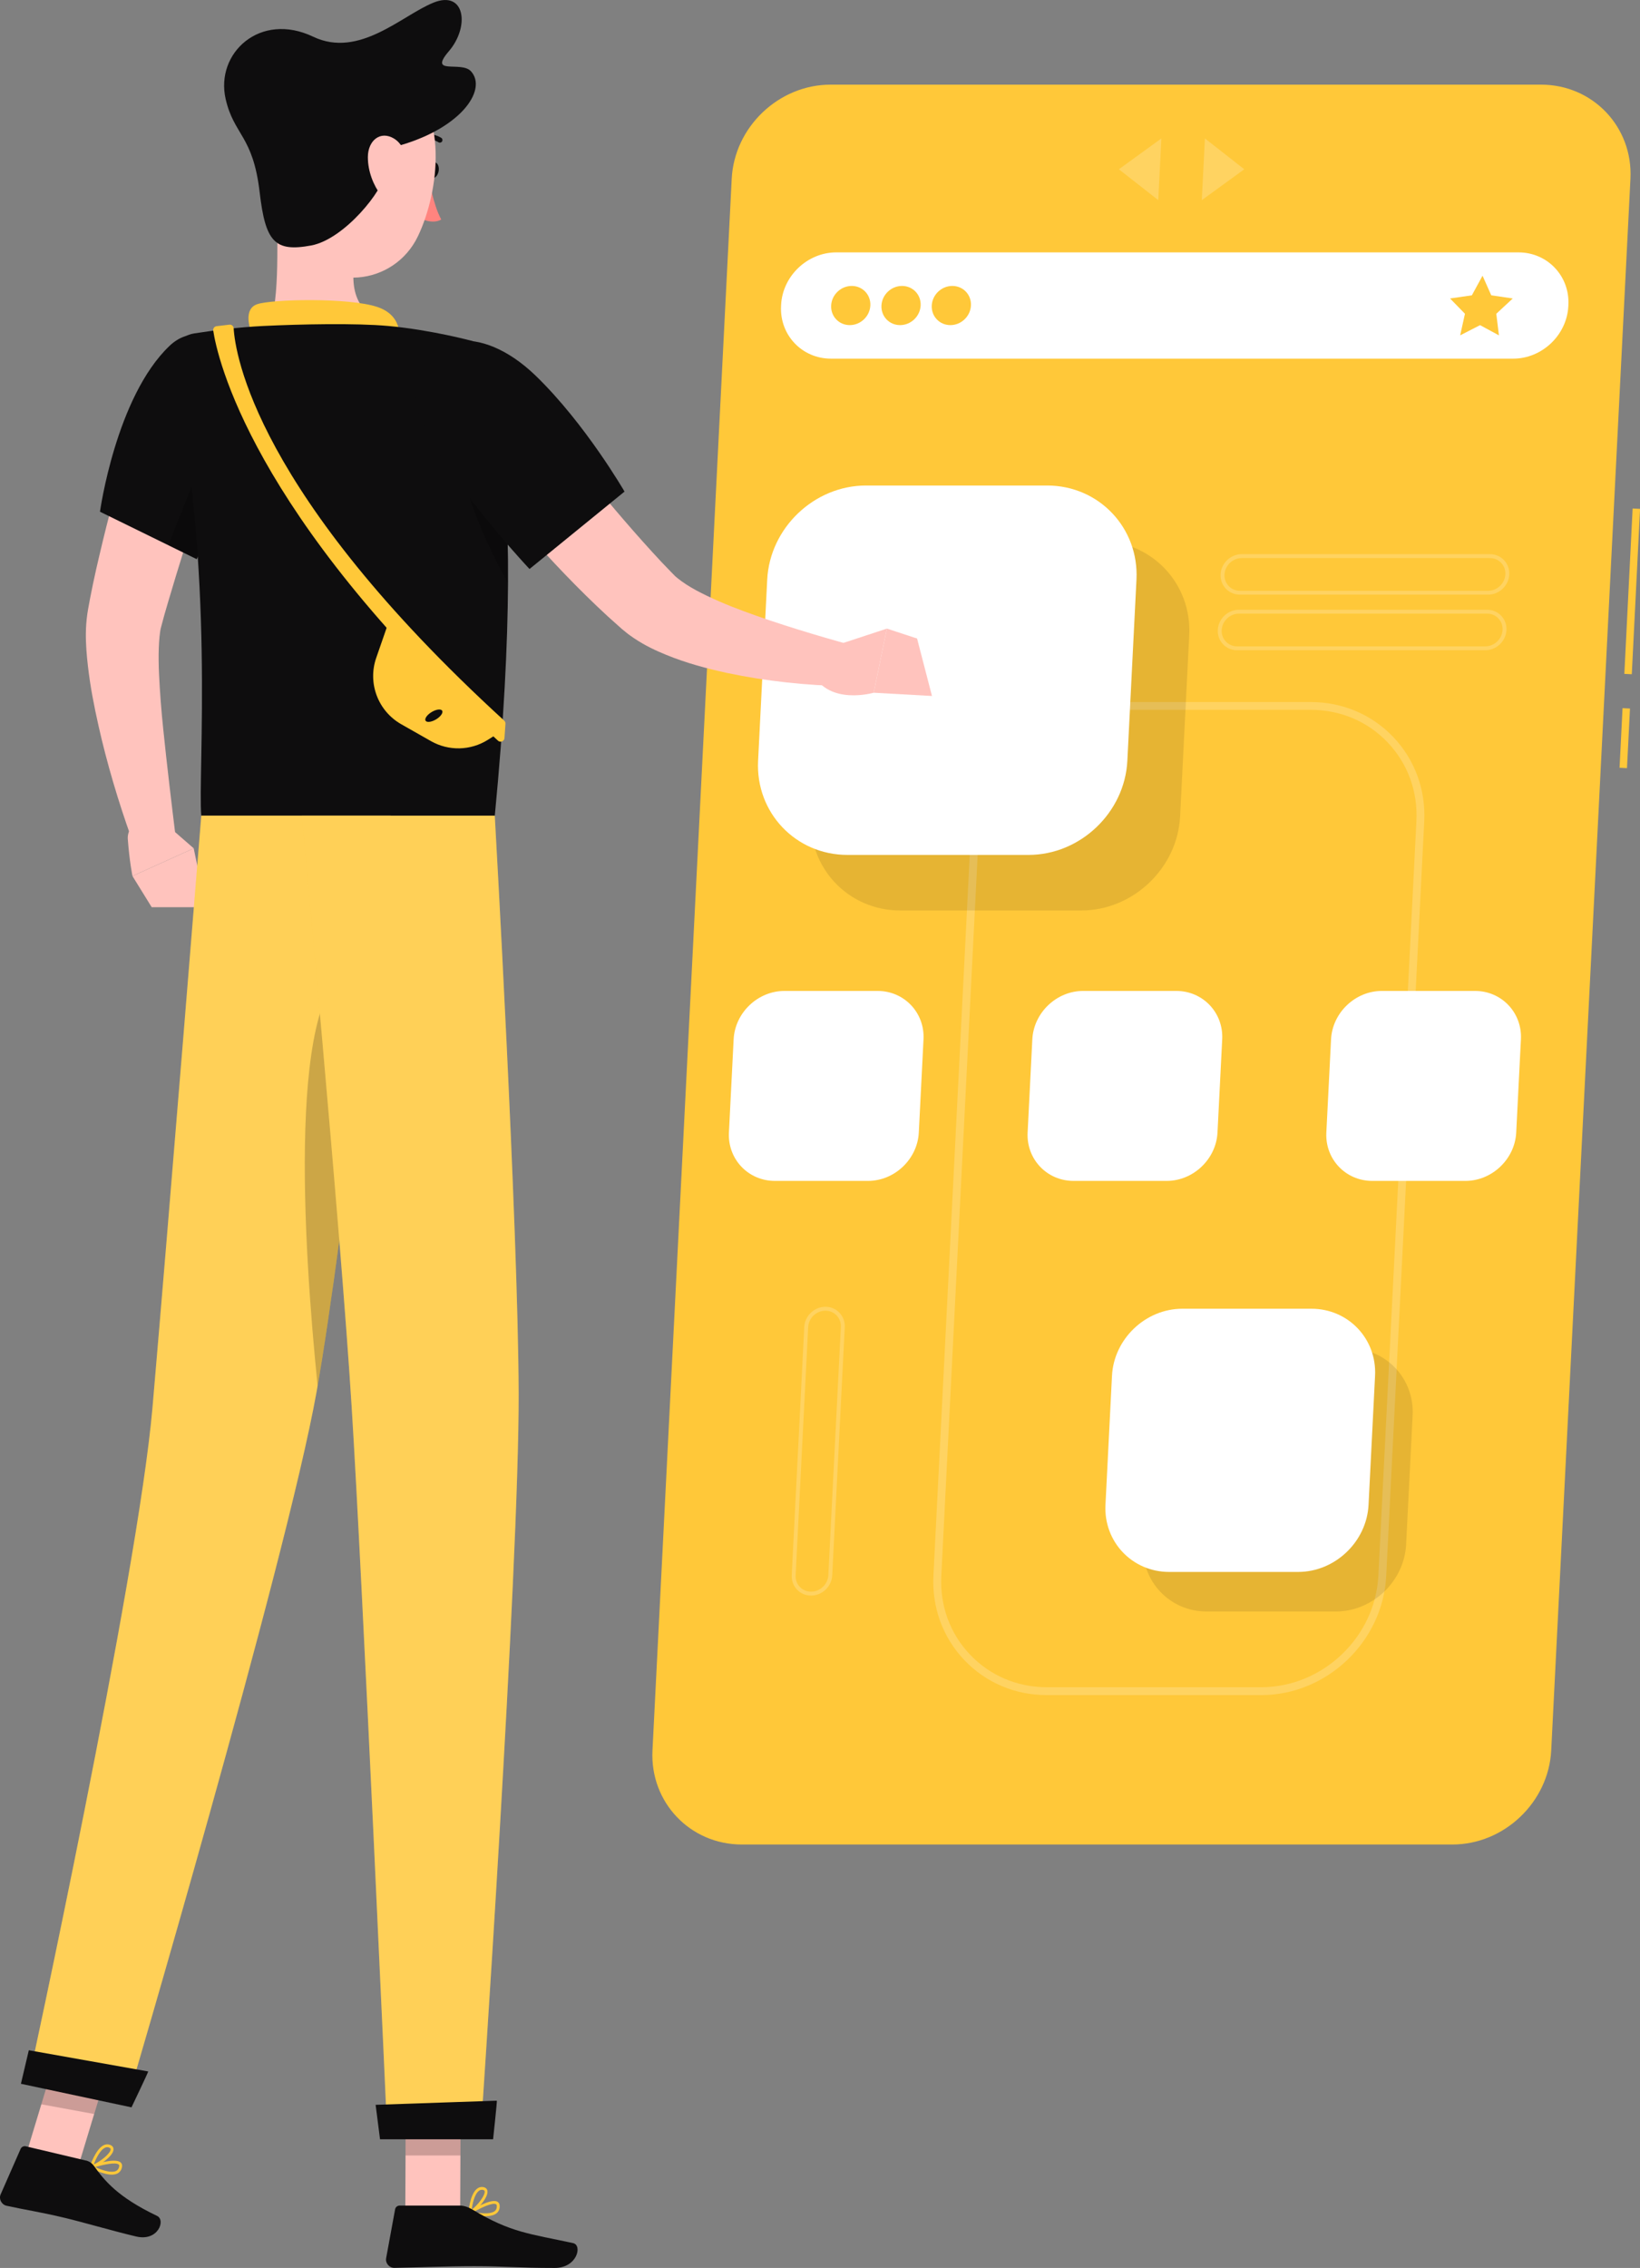
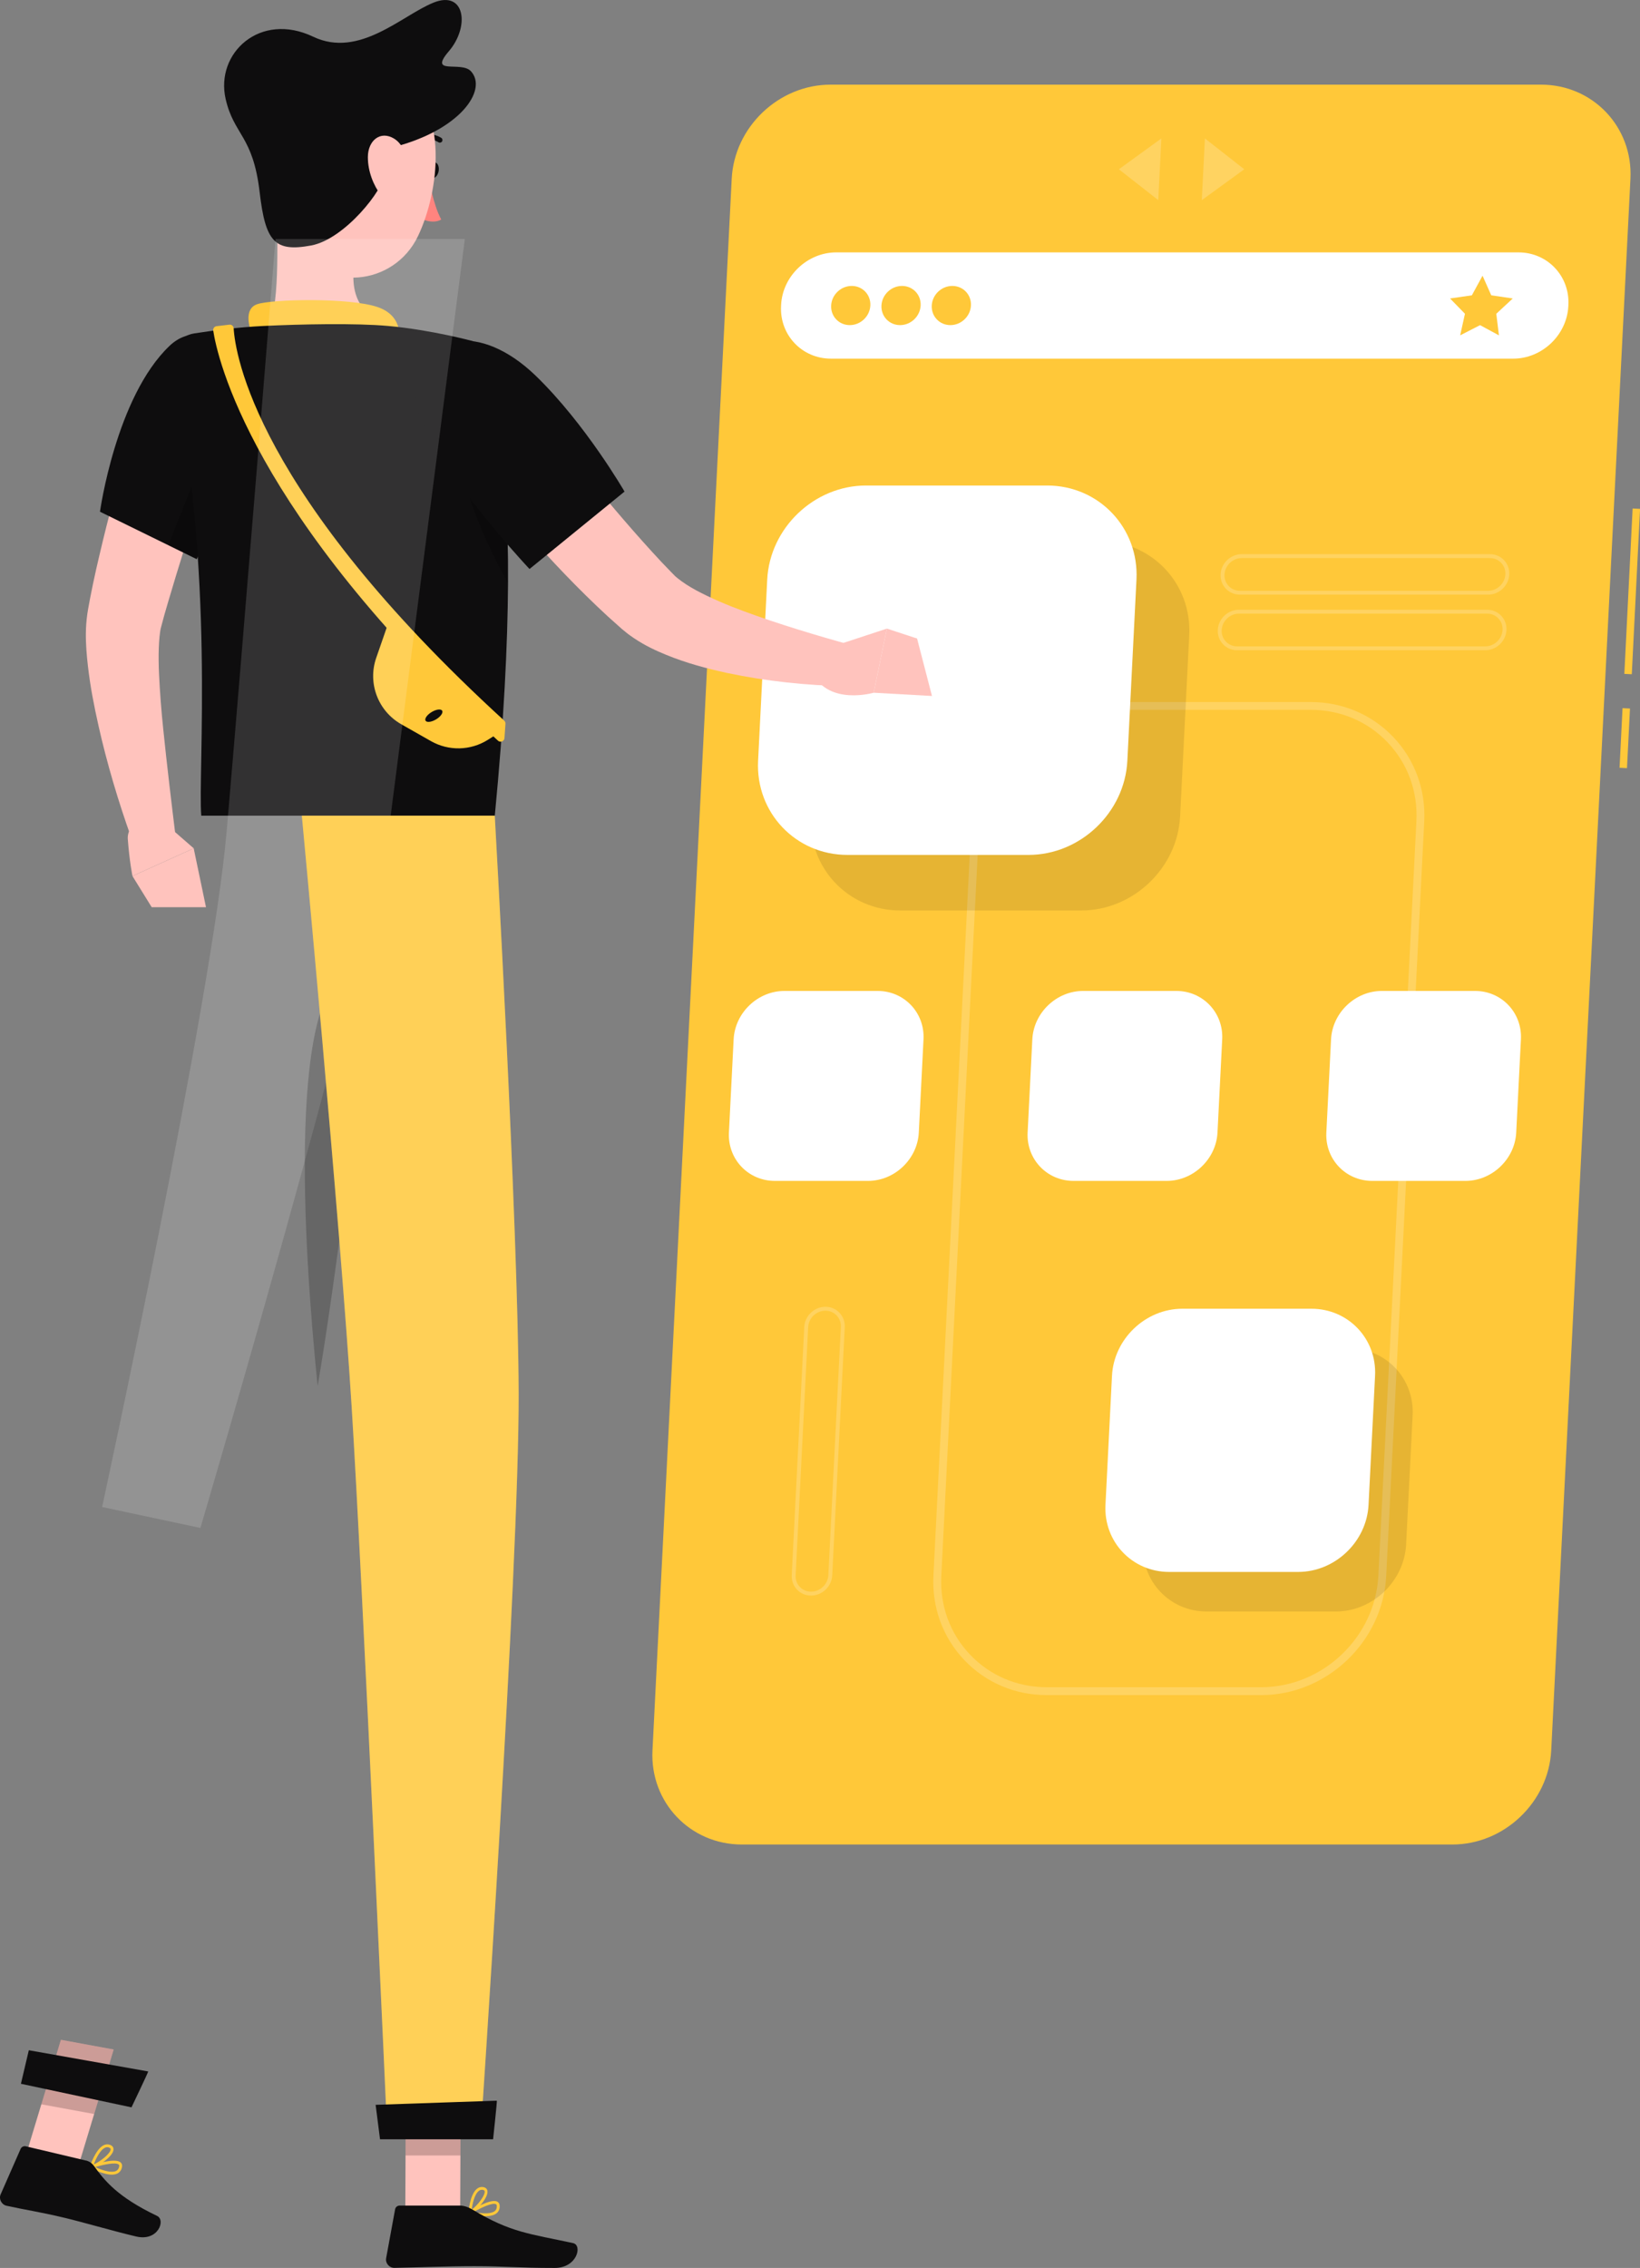
<svg xmlns="http://www.w3.org/2000/svg" id="_Слой_2" data-name="Слой 2" viewBox="0 0 578.71 800">
  <rect x="0" y="0" width="578.71" height="800" fill="#808080" stroke="none" />
  <defs>
    <style>
      .cls-1, .cls-2, .cls-3 {
        fill: #fff;
      }

      .cls-1, .cls-4 {
        opacity: .2;
      }

      .cls-5 {
        fill: #0e0d0e;
      }

      .cls-6 {
        fill: #ffc839;
      }

      .cls-7 {
        fill: #ff847f;
      }

      .cls-3 {
        opacity: .15;
      }

      .cls-8 {
        opacity: .1;
      }

      .cls-9 {
        fill: #ffc3bd;
      }
    </style>
  </defs>
  <g id="_Слой_1-2" data-name="Слой 1">
    <g>
      <rect class="cls-6" x="546.72" y="207.27" width="58.41" height="2.63" transform="translate(338.8 773.36) rotate(-87.13)" />
      <rect class="cls-6" x="562.79" y="259.04" width="21.06" height="2.63" transform="translate(284.6 819.94) rotate(-87.13)" />
      <path class="cls-6" d="M512.52,650.63h-250.76c-18.25,0-32.44-14.94-31.52-33.19l27.96-554.39c.92-18.25,16.61-33.19,34.86-33.19h250.76c18.25,0,32.44,14.94,31.52,33.19l-27.96,554.39c-.92,18.25-16.61,33.19-34.86,33.19Z" />
      <path class="cls-1" d="M445.03,597.93h-75.63c-11.19,0-21.54-4.39-29.12-12.36-7.59-7.99-11.46-18.56-10.9-29.77l13.42-266.16c1.17-23.16,20.96-42,44.12-42h75.63c11.19,0,21.54,4.39,29.12,12.36,7.59,7.99,11.46,18.56,10.9,29.77l-13.42,266.16c-1.17,23.16-20.96,42-44.12,42ZM386.93,250.39c-21.71,0-40.26,17.66-41.35,39.37l-13.42,266.16c-.53,10.45,3.07,20.3,10.14,27.73,7.05,7.42,16.68,11.5,27.11,11.5h75.63c21.71,0,40.26-17.66,41.35-39.37l13.42-266.16c.53-10.45-3.07-20.3-10.14-27.73-7.05-7.42-16.68-11.5-27.11-11.5h-75.63Z" />
      <path class="cls-8" d="M381.57,321.16h-63.92c-18.25,0-32.44-14.94-31.52-33.19l3.22-63.92c.92-18.25,16.61-33.19,34.86-33.19h63.92c18.25,0,32.44,14.94,31.52,33.19l-3.22,63.92c-.92,18.25-16.61,33.19-34.86,33.19Z" />
      <path class="cls-2" d="M362.95,301.56h-63.92c-18.25,0-32.44-14.94-31.52-33.19l3.22-63.92c.92-18.25,16.61-33.19,34.86-33.19h63.92c18.25,0,32.44,14.94,31.52,33.19l-3.22,63.92c-.92,18.25-16.61,33.19-34.86,33.19Z" />
      <path class="cls-8" d="M471.34,568.44h-45.54c-13.01,0-23.11-10.64-22.45-23.65l2.3-45.54c.66-13.01,11.83-23.65,24.84-23.65h45.54c13.01,0,23.11,10.64,22.45,23.65l-2.3,45.54c-.66,13.01-11.83,23.65-24.84,23.65Z" />
      <path class="cls-2" d="M458.08,554.48h-45.54c-13.01,0-23.11-10.64-22.45-23.65l2.3-45.54c.66-13.01,11.83-23.65,24.84-23.65h45.54c13.01,0,23.11,10.64,22.45,23.65l-2.3,45.54c-.66,13.01-11.83,23.65-24.84,23.65Z" />
      <path class="cls-2" d="M306.29,416.55h-32.87c-9.39,0-16.68-7.68-16.2-17.07l1.66-32.87c.47-9.39,8.54-17.07,17.93-17.07h32.87c9.39,0,16.68,7.68,16.2,17.07l-1.66,32.87c-.47,9.39-8.54,17.07-17.93,17.07Z" />
      <path class="cls-2" d="M517.1,416.55h-32.87c-9.39,0-16.68-7.68-16.2-17.07l1.66-32.87c.47-9.39,8.54-17.07,17.93-17.07h32.87c9.39,0,16.68,7.68,16.2,17.07l-1.66,32.87c-.47,9.39-8.54,17.07-17.93,17.07Z" />
      <path class="cls-2" d="M411.69,416.55h-32.87c-9.39,0-16.68-7.68-16.2-17.07l1.66-32.87c.47-9.39,8.54-17.07,17.93-17.07h32.87c9.39,0,16.68,7.68,16.2,17.07l-1.66,32.87c-.47,9.39-8.54,17.07-17.93,17.07Z" />
      <path class="cls-2" d="M533.96,126.51h-240.76c-10.19,0-18.1-8.34-17.59-18.52l.02-.44c.51-10.19,9.27-18.52,19.46-18.52h240.76c10.19,0,18.1,8.34,17.59,18.52l-.02.44c-.51,10.19-9.27,18.52-19.46,18.52Z" />
      <polygon class="cls-6" points="523.15 97.25 526.22 104.17 533.81 105.28 528 110.68 528.93 118.29 522.27 114.69 515.25 118.29 516.94 110.68 511.68 105.28 519.38 104.17 523.15 97.25" />
      <path class="cls-6" d="M307.12,107.77c-.19,3.82-3.44,6.91-7.26,6.91s-6.76-3.1-6.57-6.91c.19-3.82,3.44-6.91,7.26-6.91s6.76,3.1,6.57,6.91Z" />
      <path class="cls-6" d="M324.87,107.77c-.19,3.82-3.44,6.91-7.26,6.91s-6.76-3.1-6.57-6.91c.19-3.82,3.44-6.91,7.26-6.91s6.76,3.1,6.57,6.91Z" />
      <path class="cls-6" d="M342.62,107.77c-.19,3.82-3.44,6.91-7.26,6.91s-6.76-3.1-6.57-6.91c.19-3.82,3.44-6.91,7.26-6.91s6.76,3.1,6.57,6.91Z" />
      <polygon class="cls-1" points="394.82 59.71 408.72 70.6 409.82 48.83 394.82 59.71" />
      <polygon class="cls-1" points="439.07 59.71 424.08 70.6 425.18 48.83 439.07 59.71" />
      <path class="cls-1" d="M525.11,209.76h-87.58c-1.91,0-3.67-.75-4.96-2.11-1.29-1.36-1.95-3.16-1.86-5.07.19-3.92,3.55-7.11,7.47-7.11h87.58c1.91,0,3.67.75,4.96,2.11,1.29,1.36,1.95,3.16,1.86,5.07-.2,3.92-3.55,7.11-7.47,7.11ZM438.18,196.86c-3.2,0-5.93,2.6-6.09,5.8-.08,1.53.45,2.97,1.48,4.05,1.03,1.08,2.44,1.68,3.96,1.68h87.58c3.2,0,5.93-2.6,6.09-5.8.08-1.53-.45-2.97-1.48-4.05-1.03-1.08-2.43-1.68-3.96-1.68h-87.58Z" />
      <path class="cls-1" d="M524.12,229.37h-87.58c-1.91,0-3.67-.75-4.96-2.11-1.29-1.36-1.95-3.16-1.86-5.07.2-3.92,3.55-7.11,7.47-7.11h87.58c1.91,0,3.67.75,4.96,2.11,1.29,1.36,1.95,3.16,1.86,5.07-.2,3.92-3.55,7.11-7.47,7.11ZM437.19,216.46c-3.2,0-5.93,2.6-6.09,5.8-.08,1.53.45,2.97,1.48,4.05,1.03,1.08,2.44,1.68,3.96,1.68h87.58c3.2,0,5.93-2.6,6.09-5.8.08-1.53-.45-2.96-1.48-4.05-1.03-1.08-2.43-1.68-3.96-1.68h-87.58Z" />
      <path class="cls-1" d="M286.2,562.82c-1.91,0-3.67-.75-4.96-2.11-1.29-1.36-1.95-3.16-1.86-5.07l4.42-87.58c.2-3.92,3.55-7.11,7.47-7.11,1.91,0,3.67.75,4.96,2.11,1.29,1.36,1.95,3.16,1.86,5.07l-4.42,87.58c-.2,3.92-3.55,7.11-7.47,7.11ZM291.27,462.33c-3.2,0-5.93,2.6-6.09,5.8l-4.42,87.58h0c-.08,1.53.45,2.96,1.48,4.05,1.03,1.08,2.44,1.68,3.96,1.68,3.2,0,5.93-2.6,6.09-5.8l4.42-87.58c.08-1.53-.45-2.96-1.48-4.05-1.03-1.08-2.44-1.68-3.96-1.68ZM280.07,555.68h.02-.02Z" />
      <g>
        <path class="cls-9" d="M56.65,289.04l11.71,10.2-21.62,9.77s-1.05-5.08-1.64-12.99c-.25-3.3,2.18-6.2,5.49-6.48l6.06-.51Z" />
        <polygon class="cls-9" points="72.69 320.01 53.53 320 46.74 309.02 68.35 299.25 72.69 320.01" />
      </g>
      <path class="cls-9" d="M182.19,136.85c8.18,10.35,16.65,20.98,25.13,31.27,8.47,10.35,17.12,20.5,26,30.02l3.36,3.5,1.28,1.3c.26.32.74.66,1.13,1.01,1.72,1.4,4.04,2.91,6.58,4.29,5.13,2.74,11.02,5.24,17.08,7.47,12.13,4.47,25.14,8.35,37.91,11.94l-1.89,14.41c-14.25-.28-28.09-1.71-42.24-4.69-7.06-1.54-14.15-3.4-21.43-6.37-3.65-1.5-7.38-3.21-11.22-5.78-.97-.68-1.92-1.28-2.92-2.12l-1.47-1.2-1.05-.93-4.02-3.6c-10.52-9.7-20.13-19.89-29.34-30.34-9.22-10.51-17.88-21.16-26.3-32.48l23.42-17.69Z" />
      <polygon class="cls-9" points="323.61 225.23 328.87 245.5 308.3 244.35 312.96 221.73 323.61 225.23" />
      <path class="cls-9" d="M295,227.64l17.96-5.91-4.66,22.62s-15.87,4.64-21.56-6.96l8.27-9.75Z" />
      <path class="cls-9" d="M79.63,145.5c-3.72,12.8-7.63,25.65-11.6,38.38l-5.89,19.06-2.83,9.45-1.35,4.65-1.14,4.24c-.45,1.66-.68,4.53-.79,7.39-.1,2.91-.05,6.01.09,9.15.3,6.31.8,12.81,1.48,19.34,1.34,13.06,2.95,26.4,4.57,39.59l-14.09,3.57c-4.83-12.95-8.89-25.95-12.18-39.42-1.6-6.74-3.1-13.55-4.17-20.64-.52-3.56-.97-7.18-1.24-10.99-.25-3.86-.37-7.76.33-12.74.2-1.41.34-2.02.51-2.97l.49-2.65,1.04-5.16c.7-3.4,1.49-6.76,2.27-10.09,1.56-6.67,3.22-13.28,4.98-19.83,3.48-13.14,7.29-26.09,11.49-39.03l28.04,8.68Z" />
      <path class="cls-5" d="M151.17,59.6c-.32,1.53.22,2.97,1.21,3.22s2.05-.79,2.38-2.32c.32-1.53-.22-2.97-1.21-3.22-.99-.25-2.05.79-2.38,2.32Z" />
      <path class="cls-7" d="M151.25,62.54s1.57,9.69,4.46,14.9c-3.21,1.85-7.52-.46-7.52-.46l3.06-14.45Z" />
      <path class="cls-5" d="M155.22,50.32c.29,0,.57-.14.75-.39.29-.41.19-.99-.23-1.28-.15-.1-3.69-2.52-8.31-.62-.47.19-.69.73-.5,1.2.19.47.73.69,1.2.5,3.7-1.53,6.53.41,6.56.43.16.11.34.17.52.17Z" />
      <path class="cls-9" d="M98.59,64.47c-1.71,17.81.82,35.05-3.17,50.53,0,0,4.43,14.37,30.75,14.37,28.94,0,13.28-14.37,13.28-14.37-15.94-3.77-15.99-15.49-13.66-26.5l-27.19-24.03Z" />
      <path class="cls-6" d="M89.81,119.93c-2.25-4.55-3.74-10.99.92-12.62,5.13-1.79,32.52-2.39,42.46.98,9.94,3.37,7.51,12.59,7.51,12.59l-50.89-.95Z" />
      <path class="cls-6" d="M37.21,766.77c-1.9-.45-3.86-1.33-5.21-2.01-.18-.09-.29-.28-.27-.48s.15-.37.34-.44c.86-.29,8.47-2.8,10.47-1.09.31.27.65.75.51,1.58-.19,1.11-.73,1.89-1.62,2.34-1.12.56-2.65.48-4.21.11ZM33.58,764.41c3.33,1.53,6.05,2.04,7.4,1.36.59-.3.95-.83,1.08-1.61.07-.39-.06-.55-.17-.65-1.04-.89-5.24-.02-8.31.9Z" />
      <path class="cls-6" d="M32.11,764.8c-.09-.02-.18-.07-.25-.14-.13-.13-.17-.32-.11-.5.08-.25,1.98-6.07,4.83-7.46.74-.36,1.49-.41,2.23-.14h0c1.13.42,1.27,1.21,1.25,1.65-.11,2.4-5.29,5.93-7.7,6.59-.08.02-.17.02-.25,0ZM38.24,757.44c-.4-.09-.8-.04-1.22.16-1.83.89-3.31,4.2-3.96,5.88,2.5-1.11,5.93-3.89,5.99-5.31,0-.13.02-.43-.6-.66h0c-.07-.03-.14-.05-.22-.07Z" />
      <path class="cls-6" d="M171.21,781.74c-1.96,0-4.07-.41-5.54-.76-.2-.05-.34-.21-.38-.41s.06-.4.23-.51c.77-.48,7.6-4.67,9.93-3.47.36.19.81.58.86,1.42.07,1.12-.28,2.01-1.04,2.65-.96.8-2.46,1.08-4.07,1.08ZM167.12,780.28c3.59.72,6.35.59,7.51-.38.51-.43.73-1.02.68-1.82-.02-.39-.18-.52-.32-.59-1.22-.62-5.1,1.18-7.88,2.79Z" />
      <path class="cls-6" d="M165.79,781c-.1,0-.19-.03-.27-.08-.15-.1-.24-.28-.23-.46.02-.26.53-6.36,2.98-8.37.64-.52,1.36-.74,2.13-.64h0c1.2.15,1.51.89,1.59,1.31.45,2.36-3.79,6.99-5.97,8.18-.07.04-.16.06-.24.06ZM170.06,772.42c-.41,0-.79.14-1.15.44-1.58,1.29-2.25,4.85-2.5,6.63,2.18-1.65,4.87-5.15,4.61-6.55-.02-.13-.08-.43-.73-.51h0c-.08,0-.15-.01-.23-.01Z" />
      <polygon class="cls-9" points="143.02 780.23 162.38 780.23 162.58 735.39 143.21 735.39 143.02 780.23" />
      <polygon class="cls-9" points="8.11 763.64 26.75 767.06 40.12 722.94 21.48 719.52 8.11 763.64" />
      <path class="cls-5" d="M30.3,762.1l-21.17-5.01c-.77-.18-1.54.2-1.86.92l-7.04,16.02c-.73,1.66.31,3.64,2.1,4.03,7.42,1.62,11.09,2.03,20.4,4.23,5.73,1.35,17.41,4.74,25.32,6.61,7.74,1.83,10.49-5.78,7.39-7.26-13.89-6.64-18.49-12.35-22.31-17.67-.69-.96-1.7-1.63-2.83-1.89Z" />
      <path class="cls-5" d="M162.16,777.99h-21.14c-.79,0-1.46.55-1.6,1.32l-3.16,17.21c-.33,1.78,1.09,3.47,2.92,3.44,7.62-.13,18.63-.58,28.21-.58,11.21,0,15.2.61,28.35.61,7.95,0,9.84-8.04,6.49-8.76-15.27-3.31-21.95-3.67-35.35-11.74-1.46-.88-3.05-1.51-4.72-1.51Z" />
      <path class="cls-5" d="M59.79,122.03c-18.89,18.03-24.51,58.47-24.51,58.47l34.13,16.73s10.38-20.88,16.87-43.55c6.79-23.75-12.84-44.68-26.49-31.65Z" />
      <path class="cls-4" d="M76.75,148.76l-17.38,43.5,10.03,4.97s5.61-11.31,11.19-26.31l-3.84-22.17Z" />
      <path class="cls-5" d="M179.27,205.86c-.14,21.61-1.45,48.49-4.67,81.86h-103.58c-1.27-15.21,5.08-86.91-10.33-158.71-1.15-5.35,2.42-10.56,7.83-11.4,6.6-1.03,15.62-2.2,24.45-2.63,13.21-.63,32.35-1.05,44.01,0,15.39,1.4,29.99,5.38,29.99,5.38,0,0,8.86,9.59,11.54,54.58.53,8.88.82,19.11.75,30.92Z" />
      <path class="cls-6" d="M80.95,114.52l-4.53.54c-.76.09-1.29.78-1.18,1.54,1.41,9.23,13.17,64.28,100.48,144.66.83.77,2.21.24,2.29-.89l.35-5.09c.03-.41-.14-.81-.44-1.09C89.97,173.77,82.98,124.62,82.45,115.79c-.05-.78-.73-1.36-1.51-1.27Z" />
      <path class="cls-6" d="M136.99,219.86l39.75,38.22-4.6,2.89c-6.1,3.83-13.81,4.01-20.07.45l-10.49-5.96c-8.2-4.66-11.91-14.5-8.82-23.41l4.23-12.2Z" />
      <path class="cls-5" d="M150.13,254.14c.34.77,1.94.64,3.58-.29,1.64-.93,2.69-2.31,2.36-3.08s-1.94-.64-3.58.29c-1.64.93-2.69,2.31-2.36,3.08Z" />
      <path class="cls-4" d="M179.27,205.86c-6.27-11.44-17.64-34.39-16.04-47.47l15.29,16.55c.53,8.88.82,19.11.75,30.92Z" />
      <path class="cls-5" d="M146.66,137.88c-1.64,18.36,40.19,62.83,40.19,62.83l33.53-27.31s-13.79-23.89-31.34-40.86c-19.6-18.95-40.54-15.34-42.39,5.34Z" />
      <g class="cls-4">
        <polygon points="162.57 735.4 162.47 760.32 143.1 760.32 143.2 735.4 162.57 735.4" />
        <polygon points="21.47 719.53 40.12 722.95 33.22 745.69 14.57 742.27 21.47 719.53" />
      </g>
      <path class="cls-9" d="M101.35,43.61c-2.84,19.07-5.45,30.04,1.9,42.05,11.06,18.07,35.83,15.26,44.24-2.36,7.57-15.86,10.94-44.38-5.68-56.45-16.37-11.89-37.62-2.31-40.45,16.75Z" />
      <path class="cls-5" d="M135.71,61.26c-.15,5.42-14.06,23.13-25.92,25.33-12.83,2.38-16.12-1.24-18.16-18.74-2.34-20.11-9.08-20.11-12.01-32.94-3.69-16.17,12.15-30.9,30.89-21.96,16.23,7.73,31.25-7.48,42.43-12.01,11.18-4.53,12.91,8.42,5.45,17.13-7.38,8.61,4.33,3.35,7.76,7.03,6.15,6.59-3.92,21.37-29.02,27.23,4.31,4.64-1.44,8.93-1.44,8.93Z" />
      <path class="cls-9" d="M129.81,55.38c-.02,5.08,2,10.05,4.58,13.43,3.89,5.08,8.42,2.61,9.52-3.01.98-5.06.15-13.79-4.8-16.87-4.87-3.03-9.28.65-9.3,6.45Z" />
      <g>
-         <path class="cls-6" d="M137.86,287.72s-16.26,147.97-26.18,203.4c-10.87,60.7-67.14,251.25-67.14,251.25l-34.69-7.39s38.73-178.26,43.95-238.36c5.66-65.23,17.23-208.91,17.23-208.91h66.82Z" />
-         <path class="cls-3" d="M137.86,287.72s-16.26,147.97-26.18,203.4c-10.87,60.7-67.14,251.25-67.14,251.25l-34.69-7.39s38.73-178.26,43.95-238.36c5.66-65.23,17.23-208.91,17.23-208.91h66.82Z" />
+         <path class="cls-3" d="M137.86,287.72c-10.87,60.7-67.14,251.25-67.14,251.25l-34.69-7.39s38.73-178.26,43.95-238.36c5.66-65.23,17.23-208.91,17.23-208.91h66.82Z" />
      </g>
      <path class="cls-5" d="M52.3,730.67c.15.03-5.9,12.67-5.9,12.67l-39.02-8.31,2.79-11.83,42.14,7.48Z" />
      <path class="cls-4" d="M126.01,340.44c-25.21,4.98-18.87,99.73-13.93,148.46,6-34.45,14.16-100.73,19.67-147.78-1.72-.84-3.63-1.11-5.75-.69Z" />
      <g>
        <path class="cls-6" d="M174.59,287.72s8.26,144.76,8.43,203.81c.18,61.42-13.51,262.51-13.51,262.51h-32.8s-8.83-197.5-12.62-257.82c-4.13-65.76-17.58-208.5-17.58-208.5h68.07Z" />
        <path class="cls-3" d="M174.59,287.72s8.26,144.76,8.43,203.81c.18,61.42-13.51,262.51-13.51,262.51h-32.8s-8.83-197.5-12.62-257.82c-4.13-65.76-17.58-208.5-17.58-208.5h68.07Z" />
      </g>
      <path class="cls-5" d="M175.32,740.98c.15,0-1.32,13.62-1.32,13.62h-39.9l-1.55-12.15,42.77-1.46Z" />
    </g>
  </g>
</svg>